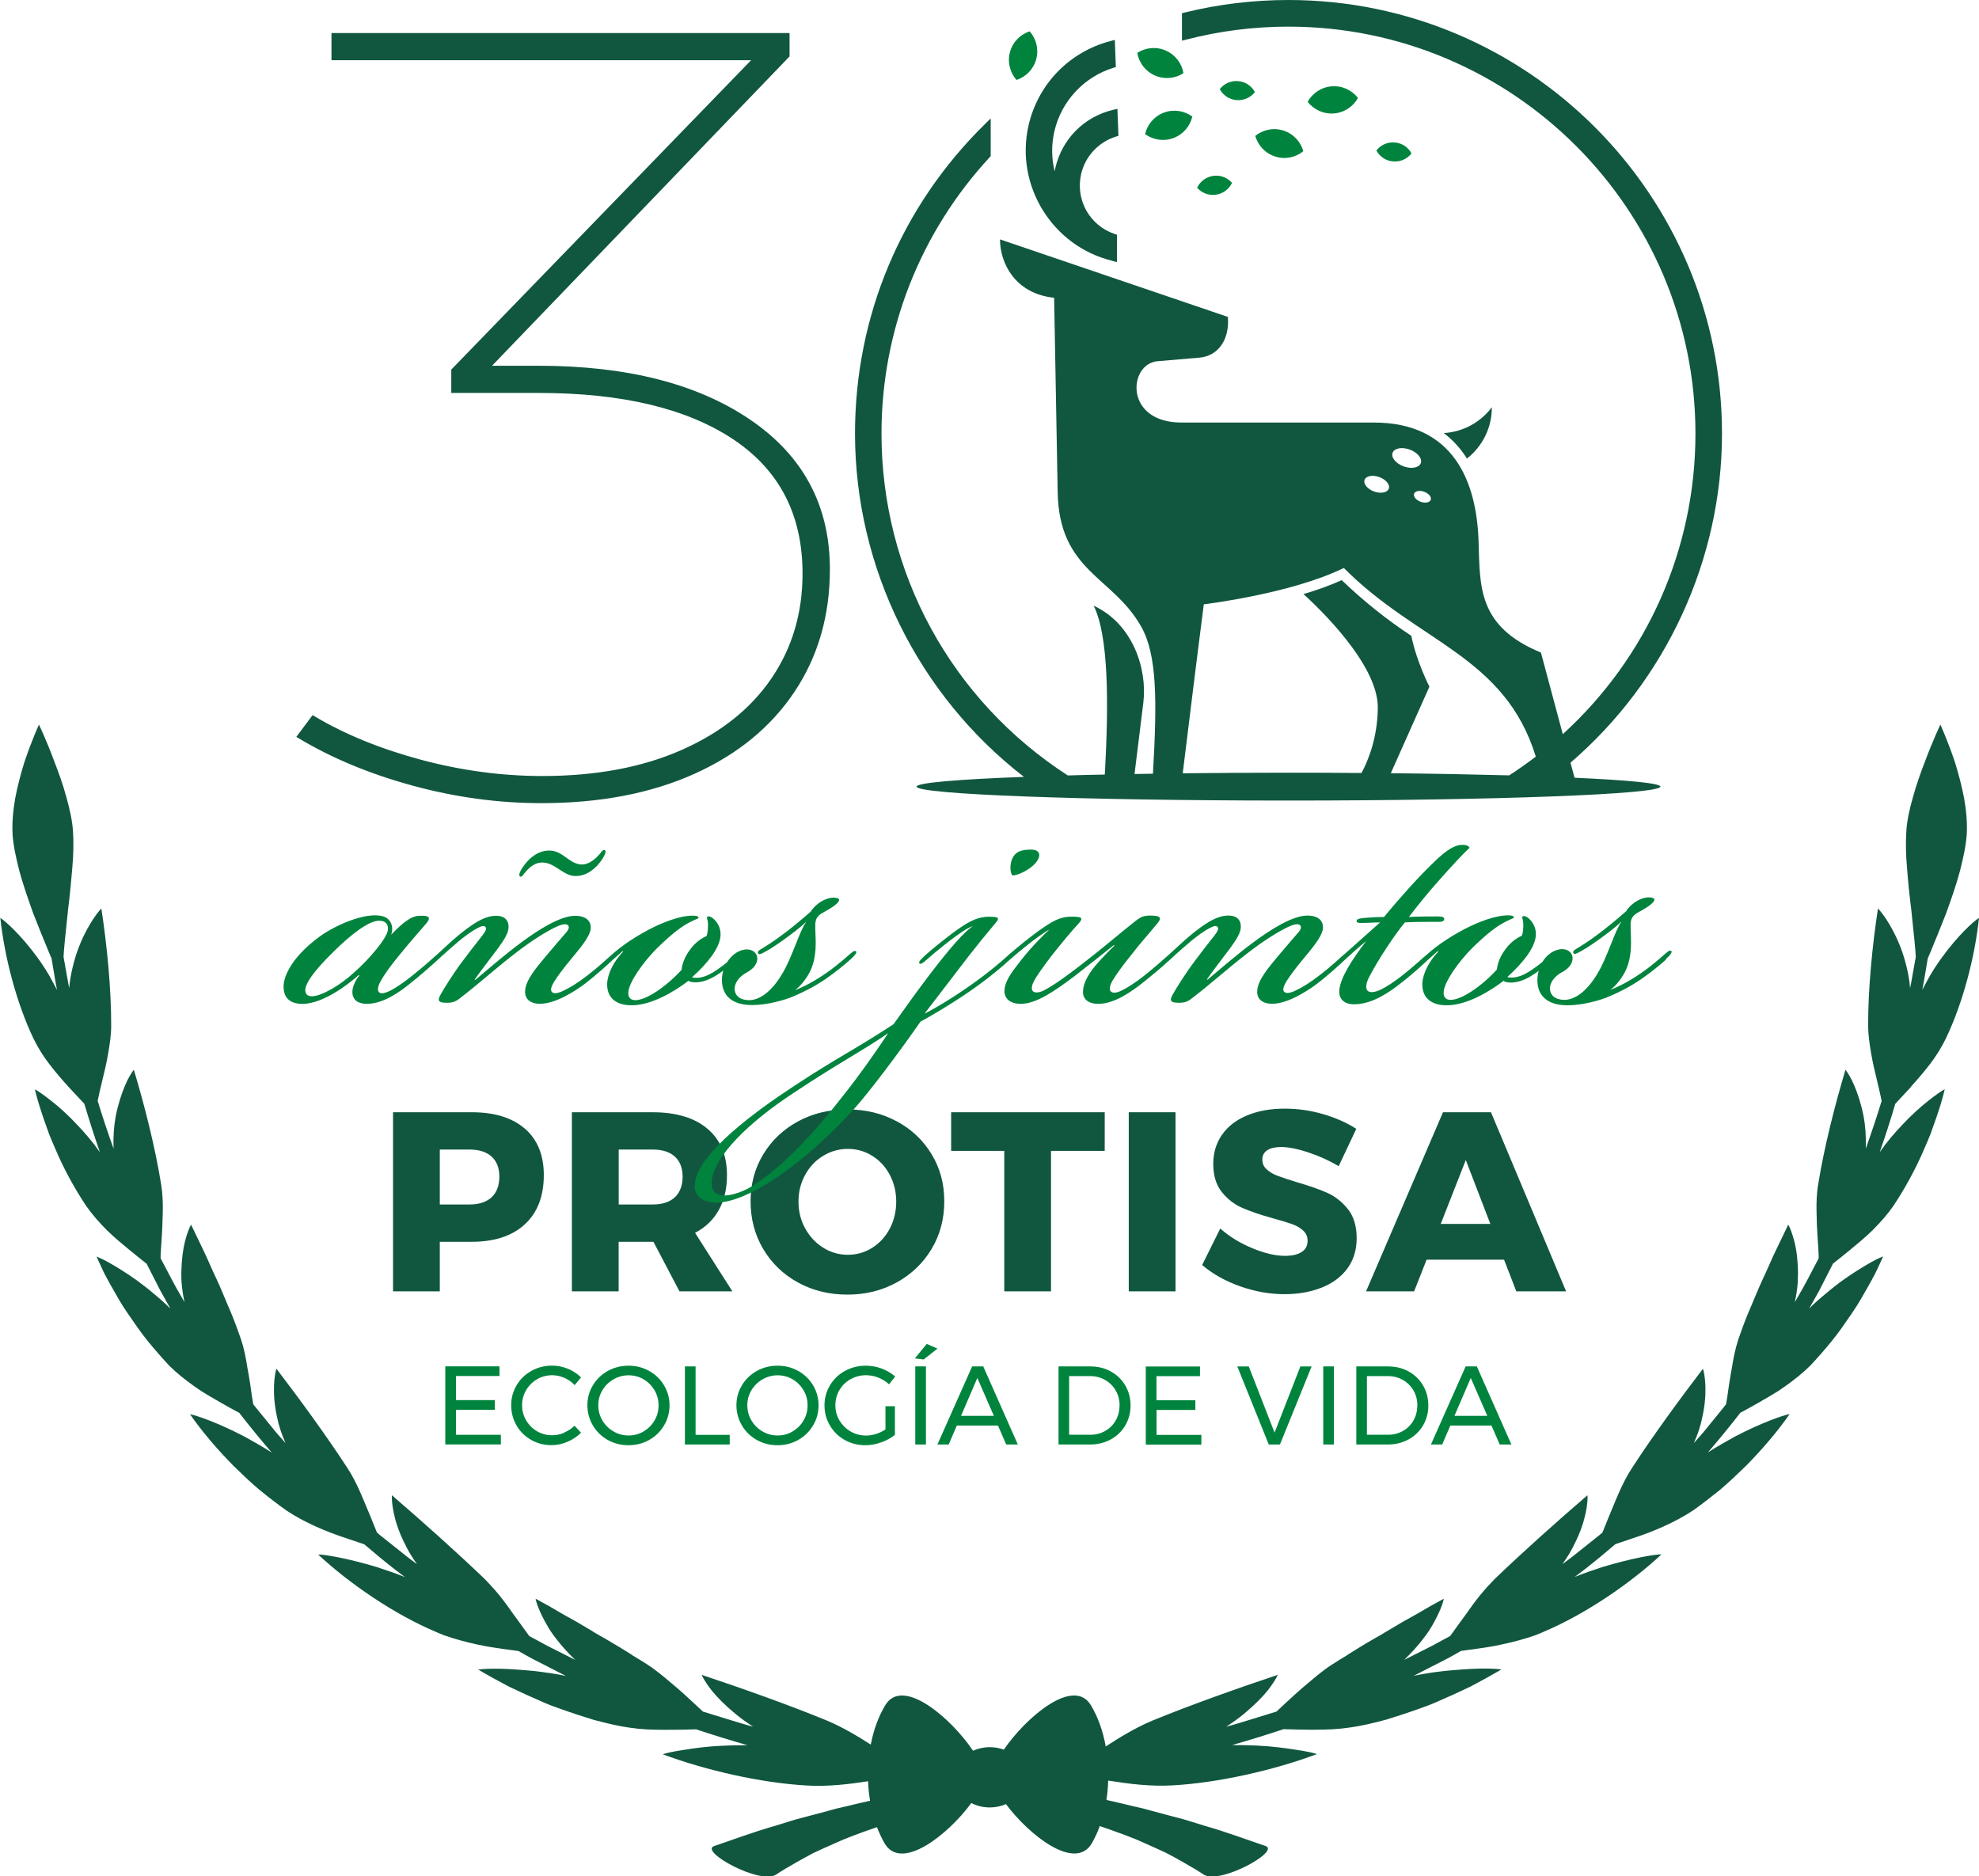
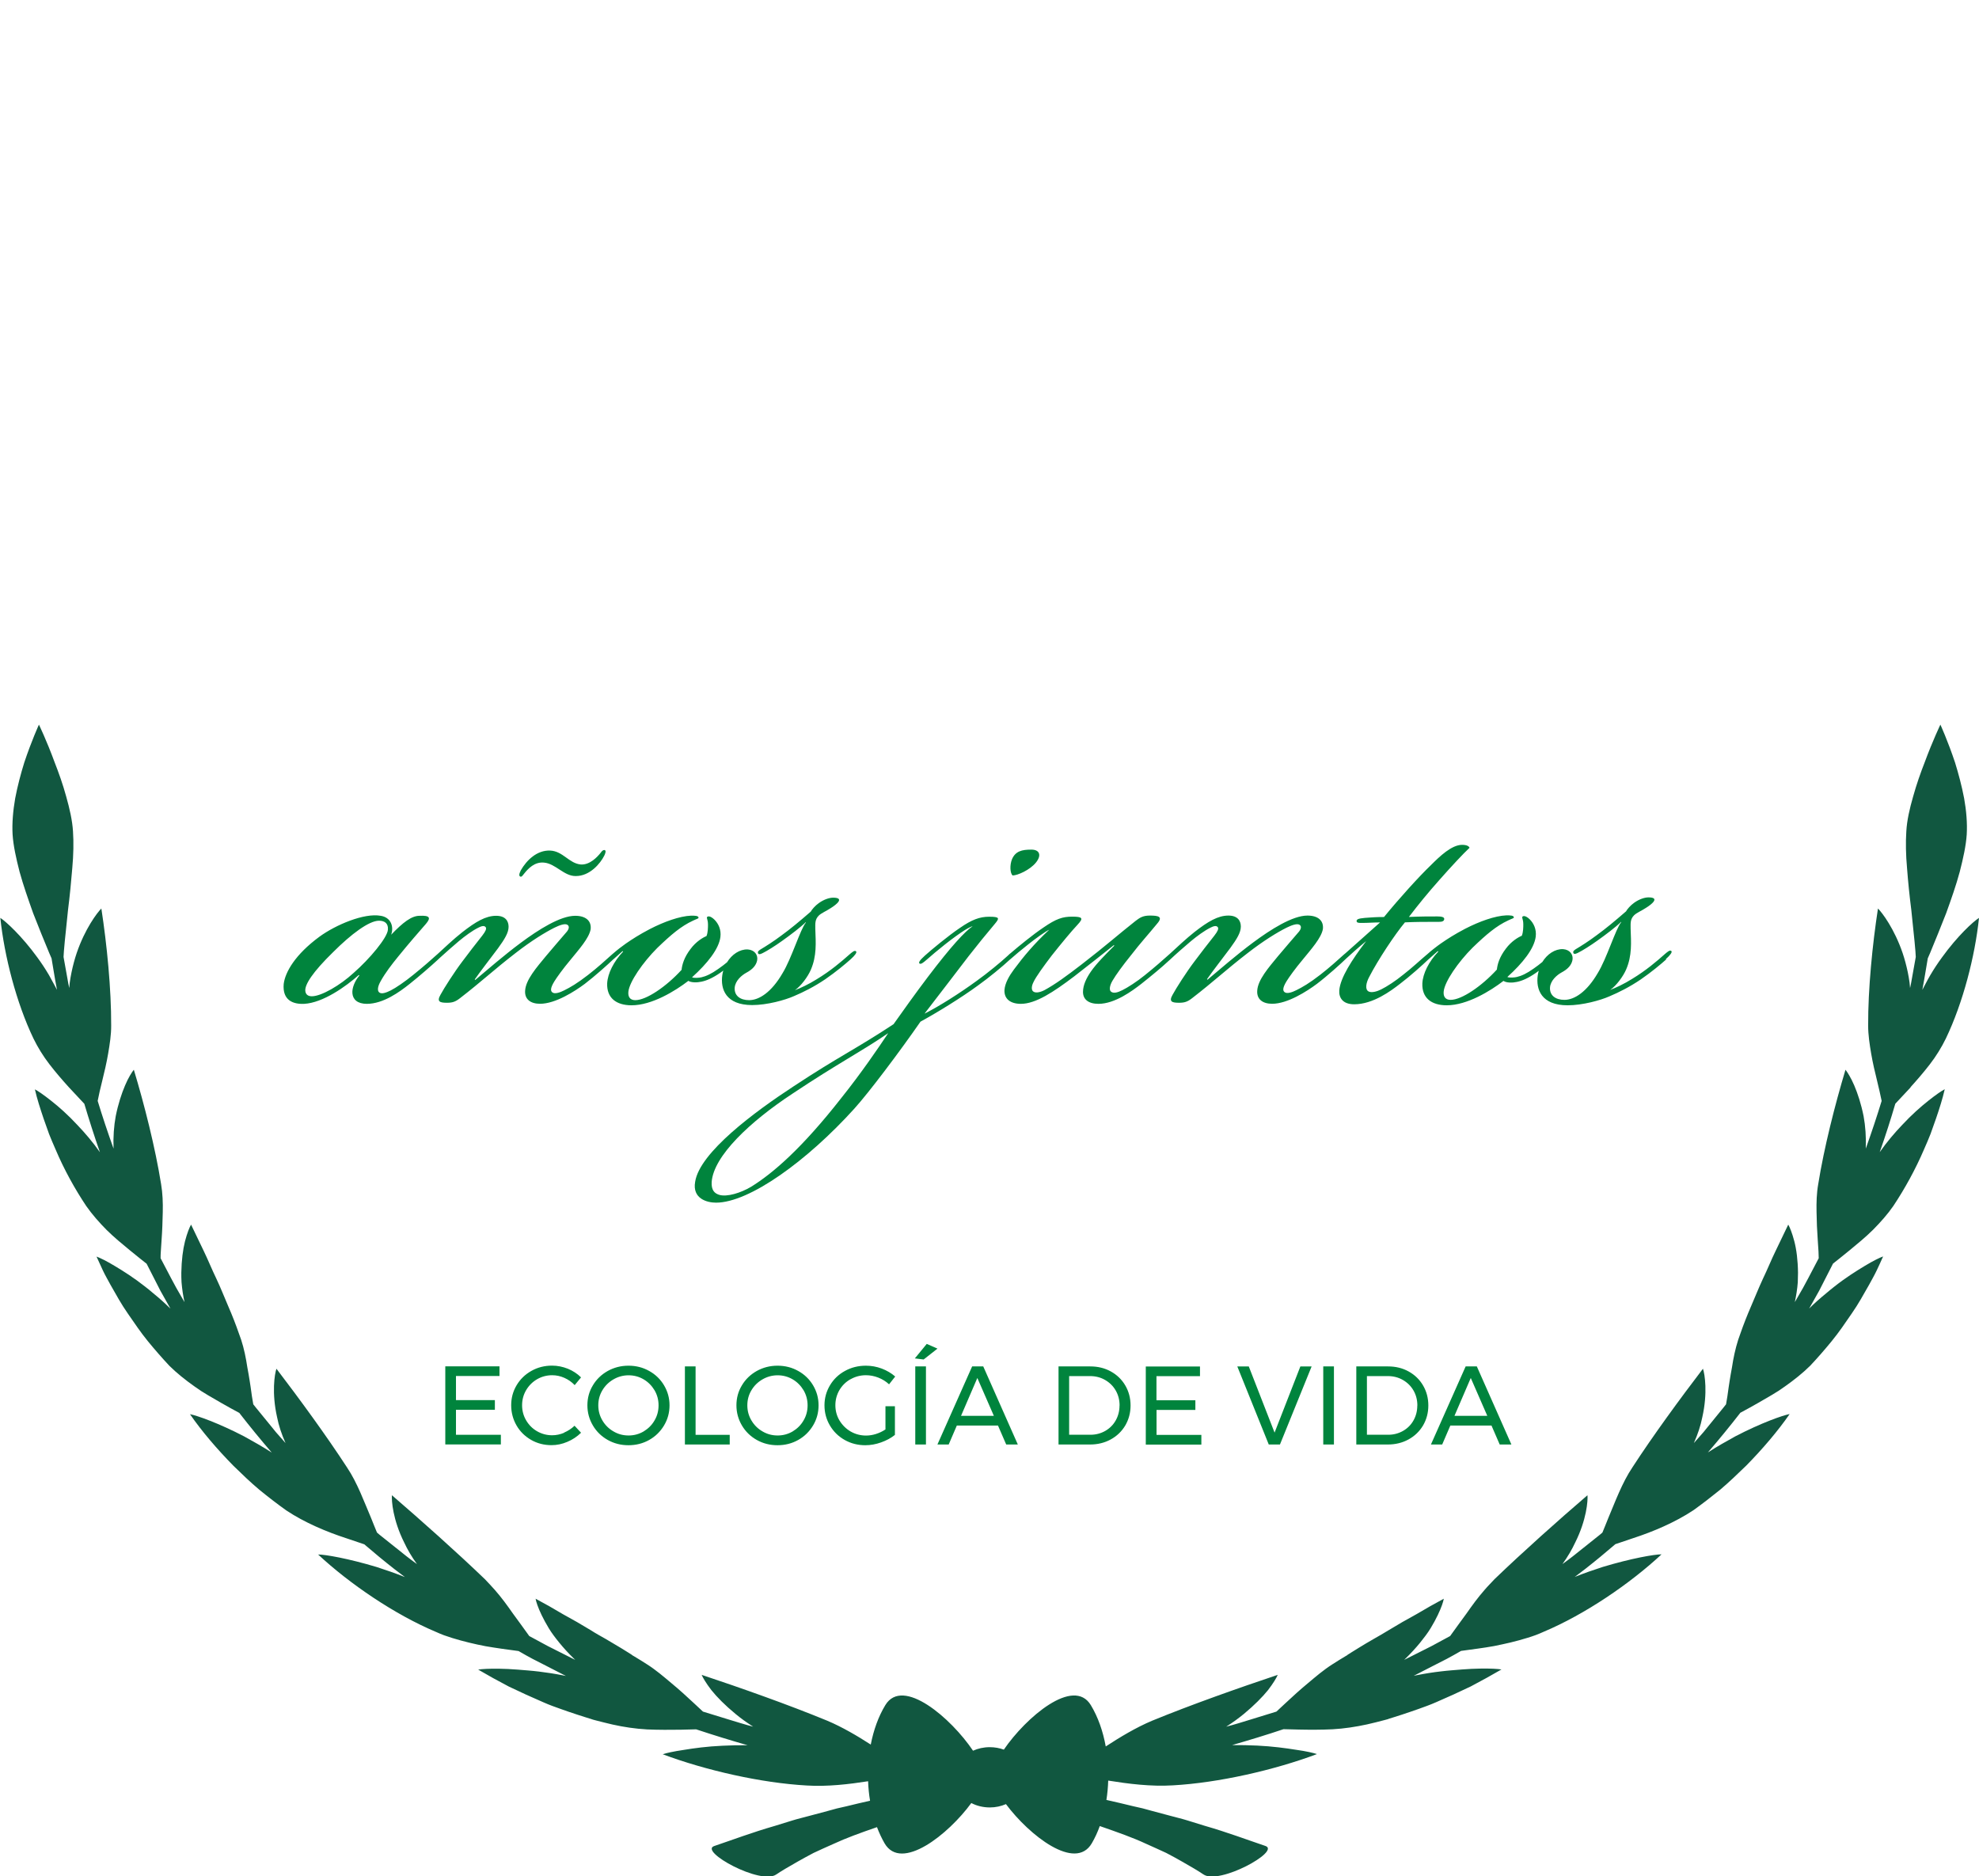
<svg xmlns="http://www.w3.org/2000/svg" id="Capa_2" viewBox="0 0 274.21 260">
  <defs>
    <style> .cls-1, .cls-2 { fill: #00843d; } .cls-3, .cls-4, .cls-5 { fill: #115740; } .cls-4, .cls-2 { fill-rule: evenodd; } .cls-5 { stroke: #115740; stroke-miterlimit: 10; stroke-width: .74px; } </style>
  </defs>
  <g id="Capa_1-2" data-name="Capa_1">
-     <path class="cls-3" d="M72.73,156.4c-1.75-1.52-4.2-2.28-7.36-2.28h-10.91v24.82h6.48v-6.87h4.43c3.16,0,5.62-.81,7.36-2.43,1.75-1.62,2.62-3.89,2.62-6.82,0-2.76-.87-4.9-2.62-6.43ZM68.11,165.91c-.72.66-1.74.99-3.06.99h-4.11v-7.61h4.11c1.32,0,2.34.32,3.06.97.72.65,1.08,1.58,1.08,2.78s-.36,2.21-1.08,2.87ZM99.6,167.66c.76-1.36,1.13-2.97,1.13-4.83,0-2.76-.9-4.9-2.71-6.43s-4.35-2.28-7.63-2.28h-11.15v24.82h6.48v-6.87h4.82l3.61,6.87h7.33l-5.17-8.11c1.44-.76,2.54-1.81,3.29-3.17ZM93.5,165.91c-.72.66-1.74.99-3.06.99h-4.71v-7.61h4.71c1.32,0,2.34.32,3.06.97.72.65,1.08,1.58,1.08,2.78s-.36,2.21-1.08,2.87ZM124.27,155.39c-2.04-1.11-4.33-1.66-6.85-1.66s-4.81.55-6.85,1.66c-2.04,1.11-3.65,2.63-4.82,4.57-1.17,1.94-1.75,4.11-1.75,6.51s.58,4.63,1.75,6.6c1.17,1.97,2.77,3.52,4.82,4.64,2.04,1.12,4.32,1.68,6.85,1.68s4.81-.57,6.85-1.7c2.04-1.13,3.65-2.68,4.82-4.64,1.17-1.96,1.75-4.15,1.75-6.59s-.58-4.58-1.75-6.51c-1.17-1.94-2.77-3.46-4.82-4.57ZM123.29,170.24c-.59,1.12-1.4,2.01-2.43,2.66-1.03.65-2.15.97-3.38.97s-2.36-.32-3.4-.97c-1.04-.65-1.87-1.53-2.5-2.66-.63-1.12-.94-2.37-.94-3.74s.31-2.58.92-3.7c.61-1.12,1.45-2,2.5-2.64,1.05-.64,2.19-.96,3.42-.96s2.35.32,3.38.96,1.84,1.52,2.43,2.64c.59,1.12.89,2.35.89,3.7s-.3,2.61-.89,3.74ZM131.79,154.12h21.28v5.35h-7.44v19.47h-6.48v-19.47h-7.36v-5.35ZM156.4,154.12h6.48v24.82h-6.48v-24.82ZM186.78,167.55c.8,1.03,1.2,2.37,1.2,4.02s-.44,3.06-1.31,4.23c-.87,1.17-2.07,2.05-3.59,2.64-1.52.59-3.22.89-5.08.89-2.05,0-4.1-.36-6.14-1.08-2.04-.72-3.81-1.7-5.29-2.96l2.51-5.06c1.25,1.11,2.73,2.02,4.44,2.73,1.71.71,3.23,1.06,4.55,1.06.97,0,1.73-.18,2.28-.53.55-.35.83-.87.83-1.56,0-.57-.21-1.04-.62-1.42-.41-.38-.93-.68-1.56-.9-.63-.22-1.5-.49-2.64-.8-1.7-.47-3.1-.95-4.21-1.43-1.11-.48-2.06-1.22-2.85-2.2-.79-.98-1.19-2.28-1.19-3.91,0-1.53.41-2.88,1.22-4.04.81-1.16,1.97-2.05,3.47-2.67,1.5-.63,3.24-.94,5.22-.94,1.79,0,3.56.25,5.31.76,1.75.51,3.28,1.19,4.6,2.04l-2.44,5.17c-1.32-.78-2.73-1.42-4.23-1.91-1.5-.5-2.76-.74-3.77-.74-.8,0-1.43.15-1.89.44-.46.3-.69.73-.69,1.29s.2,1,.6,1.36c.4.37.9.66,1.49.89.59.22,1.46.51,2.62.87,1.72.5,3.15.99,4.27,1.49,1.12.5,2.08,1.26,2.89,2.28ZM206.6,154.12h-6.66l-10.66,24.82h6.66l1.73-4.39h10.73l1.7,4.39h6.9l-10.41-24.82ZM199.63,169.59l3.47-8.85,3.4,8.85h-6.87Z" />
    <path class="cls-1" d="M63.19,198.81h6.21v1.34h-7.7v-10.82h7.51v1.34h-6.03v3.34h5.39v1.34h-5.39v3.45ZM78.18,198.53c-.55.23-1.1.35-1.67.35-.76,0-1.46-.19-2.1-.56-.64-.37-1.14-.88-1.51-1.51s-.56-1.33-.56-2.09.19-1.46.56-2.09c.37-.63.88-1.14,1.51-1.51.64-.37,1.34-.56,2.1-.56.58,0,1.14.12,1.68.36.55.24,1.03.58,1.44,1.01l.88-1.07c-.52-.52-1.13-.91-1.83-1.2-.71-.28-1.43-.43-2.19-.43-1.04,0-1.99.24-2.86.73s-1.55,1.15-2.05,1.99c-.5.84-.75,1.76-.75,2.77s.25,1.95.74,2.8,1.17,1.51,2.02,2,1.8.73,2.83.73c.74,0,1.47-.15,2.19-.46.72-.3,1.35-.72,1.9-1.26l-.9-.97c-.42.4-.91.72-1.45.95ZM92.01,191.96c.5.84.76,1.76.76,2.77s-.25,1.94-.76,2.79-1.19,1.52-2.06,2.01c-.87.49-1.83.73-2.87.73s-2-.24-2.87-.73-1.56-1.16-2.06-2.01-.76-1.78-.76-2.79.25-1.93.76-2.77c.5-.84,1.19-1.5,2.06-1.99.87-.48,1.82-.73,2.87-.73s2,.24,2.87.73c.87.48,1.56,1.15,2.06,1.99ZM91.25,194.73c0-.76-.19-1.46-.56-2.09-.38-.63-.88-1.14-1.51-1.51-.63-.37-1.33-.56-2.08-.56s-1.45.19-2.09.56c-.64.37-1.16.87-1.54,1.51-.38.63-.57,1.33-.57,2.09s.19,1.46.57,2.1c.38.64.89,1.15,1.54,1.52.64.38,1.34.56,2.09.56s1.45-.19,2.08-.56c.63-.38,1.14-.88,1.51-1.52.38-.64.56-1.34.56-2.1ZM96.38,189.34h-1.48v10.82h6.21v-1.34h-4.73v-9.47ZM112.66,191.96c.5.84.76,1.76.76,2.77s-.25,1.94-.76,2.79-1.19,1.52-2.06,2.01c-.87.49-1.83.73-2.87.73s-2-.24-2.87-.73-1.56-1.16-2.06-2.01-.76-1.78-.76-2.79.25-1.93.76-2.77c.5-.84,1.19-1.5,2.06-1.99.87-.48,1.82-.73,2.87-.73s2,.24,2.87.73c.87.48,1.56,1.15,2.06,1.99ZM111.9,194.73c0-.76-.19-1.46-.56-2.09-.38-.63-.88-1.14-1.51-1.51-.63-.37-1.33-.56-2.08-.56s-1.45.19-2.09.56c-.64.37-1.16.87-1.54,1.51-.38.63-.57,1.33-.57,2.09s.19,1.46.57,2.1c.38.64.89,1.15,1.54,1.52.64.38,1.34.56,2.09.56s1.45-.19,2.08-.56c.63-.38,1.14-.88,1.51-1.52.38-.64.56-1.34.56-2.1ZM117.85,191.12c.65-.37,1.36-.56,2.13-.56.59,0,1.16.11,1.72.33.56.22,1.06.53,1.49.93l.85-1.08c-.53-.46-1.15-.83-1.86-1.1-.72-.27-1.45-.4-2.2-.4-1.06,0-2.03.24-2.91.73-.88.48-1.57,1.15-2.07,1.99-.5.84-.76,1.76-.76,2.77s.25,1.94.75,2.79c.5.85,1.18,1.52,2.05,2.01s1.82.73,2.86.73c.72,0,1.45-.13,2.18-.39.73-.26,1.37-.6,1.92-1.04v-3.97h-1.31v3.21c-.4.27-.84.48-1.31.63-.47.15-.93.22-1.38.22-.77,0-1.48-.19-2.13-.56-.65-.38-1.16-.89-1.55-1.53-.38-.64-.57-1.35-.57-2.11s.19-1.46.56-2.1c.38-.64.89-1.14,1.54-1.51ZM126.82,200.16h1.48v-10.82h-1.48v10.82ZM129.89,186.87l-1.48-.65-1.65,2.01,1.22.15,1.92-1.51ZM136.24,189.34l4.79,10.82h-1.61l-1.14-2.63h-5.7l-1.13,2.63h-1.56l4.81-10.82h1.55ZM137.71,196.19l-2.29-5.25-2.26,5.25h4.54ZM155.92,191.98c.48.82.73,1.75.73,2.77s-.25,1.94-.73,2.77c-.49.82-1.16,1.47-2.02,1.94-.86.47-1.81.7-2.87.7h-4.36v-10.82h4.4c1.05,0,2,.23,2.85.7s1.52,1.12,2,1.94ZM155.13,194.76c0-.77-.18-1.47-.54-2.09-.36-.62-.85-1.1-1.48-1.46s-1.32-.53-2.08-.53h-2.89v8.13h2.95c.75,0,1.43-.18,2.05-.53.61-.35,1.1-.83,1.45-1.45s.53-1.31.53-2.07ZM160.24,195.37h5.39v-1.34h-5.39v-3.34h6.03v-1.34h-7.51v10.82h7.7v-1.34h-6.21v-3.45ZM176.6,198.5l-3.57-9.16h-1.59l4.36,10.82h1.55l4.39-10.82h-1.56l-3.57,9.16ZM183.35,200.16h1.48v-10.82h-1.48v10.82ZM197.18,191.98c.48.82.73,1.75.73,2.77s-.25,1.94-.73,2.77c-.49.82-1.16,1.47-2.02,1.94-.86.47-1.81.7-2.87.7h-4.36v-10.82h4.4c1.05,0,2,.23,2.85.7s1.52,1.12,2,1.94ZM196.39,194.76c0-.77-.18-1.47-.54-2.09-.36-.62-.85-1.1-1.48-1.46s-1.32-.53-2.08-.53h-2.89v8.13h2.95c.75,0,1.43-.18,2.05-.53.61-.35,1.1-.83,1.45-1.45s.53-1.31.53-2.07ZM209.41,200.16h-1.61l-1.14-2.63h-5.7l-1.13,2.63h-1.56l4.81-10.82h1.55l4.79,10.82ZM206.08,196.19l-2.29-5.25-2.26,5.25h4.54Z" />
    <path class="cls-1" d="M72.15,120.62c.83-1.45,2.27-2.83,4.07-2.76,1.79.07,2.62,1.79,4.27,1.93,1.24.07,2.27-1.03,2.76-1.65.14-.21.34-.41.55-.34.21.07.07.48-.07.76-.55,1.1-2,2.83-3.93,2.83h-.07c-1.59,0-2.76-1.72-4.34-1.86-1.31-.14-2.21.83-2.76,1.52-.28.34-.34.48-.55.41-.14-.07-.21-.28.07-.83ZM95.37,135.92c-1.79,1.38-5.03,3.38-7.86,3.38-2.14,0-3.45-1.03-3.38-3.03.07-1.38.9-3.03,2.21-4.41l-.07-.07c-.48.41-.76.69-1.24,1.1,0,0-.01,0-.02.01-.76.73-2.64,2.41-3.98,3.43-1.38,1.03-4.07,2.76-6.2,2.76-1.31,0-2.14-.62-2.07-1.79.07-1.52,1.59-3.24,2.89-4.82,1.03-1.24,2.07-2.41,2.89-3.38.28-.34.41-.76.07-.96-.34-.21-1.1.07-1.79.41-1.24.62-3.17,1.79-5.38,3.51-3.03,2.34-4.69,3.93-7.72,6.27-.62.48-1.03.62-1.79.62-.96,0-1.45-.14-.9-1.1.48-.9,1.93-3.17,3.03-4.62.76-1.03,2-2.62,2.76-3.58.48-.62.62-.96.48-1.17-.21-.28-.62-.14-1.03.07-.83.41-1.86,1.17-2.69,1.86-.79.67-1.75,1.51-2.63,2.31-.1.1-.21.2-.33.31-.9.83-2.55,2.27-3.86,3.31-1.38,1.1-3.65,2.76-5.93,2.76-1.31,0-1.93-.62-2-1.45-.07-.76.34-1.72.96-2.48l-.07-.07c-1.79,1.59-4.96,3.86-7.58,4-1.52.07-3.03-.48-2.83-2.76.21-1.65,1.59-4.07,4.96-6.55,2.27-1.65,6.2-3.31,8.48-2.89,1.38.21,1.86,1.45,1.45,2.62,1.65-1.72,2.83-2.62,3.93-2.62,1.45-.07,1.59.28.9,1.1-.9,1.03-2.41,2.76-3.86,4.55-.9,1.1-1.79,2.27-2.41,3.38-.48.83-.48,1.38-.21,1.59.34.28,1.03,0,1.59-.28.69-.34,2-1.24,3.1-2.14,1.45-1.17,2.55-2.14,3.31-2.83.02-.02.04-.03.06-.05.85-.78,2.27-2.13,3.45-3.05,1.86-1.45,3.24-2.27,4.69-2.27,1.31,0,1.72.76,1.72,1.52,0,.83-.55,1.72-1.45,2.96-1.03,1.38-2.48,3.24-3.24,4.34l.07.07c1.65-1.38,3.93-3.38,6.34-5.17,2.41-1.79,5.44-3.72,7.51-3.72,1.45,0,2.27.69,2.14,1.86-.21,1.24-1.65,2.83-2.76,4.2-1.1,1.31-1.93,2.48-2.27,3.03-.55.9-.55,1.31-.28,1.52.34.28,1.1,0,1.65-.28.83-.41,1.79-.96,3.31-2.14,1.17-.9,2.55-2.14,3.31-2.83.07-.06.14-.12.2-.17.51-.45,1.2-.98,1.73-1.35.9-.62,1.86-1.24,3.31-2,2-1.03,4.13-1.79,5.72-1.86.48,0,1.03,0,1.03.28,0,.14-.21.14-.76.41-1.65.76-3.03,1.93-4.96,3.79-2,2-3.86,4.69-4,6.06-.07.69.21,1.17.96,1.17,1.52,0,4.27-1.86,6.41-4.2.07-.69.34-1.72,1.24-2.89.76-1.03,1.72-1.59,2.21-1.79.21-.48.21-1.24.21-1.59,0-.76-.28-.96-.07-1.1.28-.14.69.14.96.41.55.55.96,1.38.83,2.41-.21,1.65-1.79,3.65-3.93,5.58.28.14,1.03.07,1.31,0,.62-.14,1.38-.48,2.34-1.17.47-.33.84-.61,1.2-.91.67-1.09,1.75-1.82,2.86-1.78.96.07,1.45.76,1.31,1.52-.14.69-.62,1.24-1.52,1.72-.62.34-1.52,1.1-1.59,2.07-.07,1.1.76,1.72,2,1.72,1.38,0,3.1-1.1,4.62-3.72,1.24-2,2.48-6.13,3.24-7.03v-.07c-.69.69-2.14,1.79-3.31,2.62-.96.69-2.07,1.38-2.62,1.65-.28.14-.55.28-.69.07-.07-.21,0-.34.34-.55.69-.41,1.79-1.1,2.89-1.93,1.24-.9,2.48-1.93,4.07-3.31.14-.28.62-.83,1.1-1.17.76-.55,1.52-.76,2-.76,1.59,0,.55.9-.34,1.45-.62.41-1.31.69-1.65,1.03-.55.55-.48,1.1-.48,1.86.07,1.93.21,3.72-.62,5.65-.41.96-1.38,2.27-2.21,2.83.76-.28,1.93-.83,3.03-1.52,1.93-1.17,3.38-2.41,4.55-3.45.34-.28.69-.62.9-.41.14.14-.14.55-.76,1.1-.69.62-2,1.72-3.51,2.76-1.52,1.03-3.03,1.79-4.34,2.34-1.24.55-3.72,1.24-5.79,1.24-3.65,0-4.41-2.21-4.14-4.14.03-.22.08-.43.14-.64-.13.1-.27.2-.41.3-1.1.76-1.93,1.1-2.62,1.24-.62.14-1.45.14-1.86-.14ZM53.75,128.82c.07-.9-.48-1.24-1.24-1.24-1.38,0-3.86,1.86-6.34,4.34-2.83,2.76-4,4.55-3.86,5.44.07.48.41.69.9.69,1.31,0,3.93-1.52,5.79-3.24,2.21-1.93,4.69-4.89,4.75-6ZM143.54,119.52c.83-1.03.48-1.79-.62-1.79h-.07c-1.24,0-2.14.21-2.62,1.31-.34.83-.28,1.93.07,2.27.69,0,2.41-.76,3.24-1.79ZM230.85,132.96c-.69.62-2,1.72-3.51,2.76-1.52,1.03-3.03,1.79-4.34,2.34-1.24.55-3.72,1.24-5.79,1.24-3.65,0-4.41-2.21-4.14-4.14.03-.22.08-.43.14-.64-.13.1-.27.2-.41.3-1.1.76-1.93,1.1-2.62,1.24-.62.14-1.45.14-1.86-.14-1.79,1.38-5.03,3.38-7.86,3.38-2.14,0-3.45-1.03-3.38-3.03.07-1.38.9-3.03,2.21-4.41l-.07-.07c-.48.41-.76.69-1.24,1.1-.01,0-.02.02-.03.02-.88.85-2.65,2.42-3.97,3.42-1.24.96-3.72,2.83-6.34,2.83-1.59,0-2.14-.9-2.07-1.93.14-1.72,1.72-4.2,3.72-6.82-1.1.9-1.93,1.65-2.76,2.41,0,0,0,0,0,0-.69.68-2.66,2.45-4.06,3.51-1.38,1.03-4.07,2.76-6.2,2.76-1.31,0-2.14-.62-2.07-1.79.07-1.52,1.59-3.24,2.89-4.82,1.03-1.24,2.07-2.41,2.89-3.38.28-.34.41-.76.07-.96-.34-.21-1.1.07-1.79.41-1.24.62-3.17,1.79-5.38,3.51-3.03,2.34-4.69,3.93-7.72,6.27-.62.48-1.03.62-1.79.62-.96,0-1.45-.14-.9-1.1.48-.9,1.93-3.17,3.03-4.62.76-1.03,2-2.62,2.76-3.58.48-.62.62-.96.48-1.17-.21-.28-.62-.14-1.03.07-.83.41-1.86,1.17-2.69,1.86-.9.76-2,1.72-2.96,2.62-.06.05-.11.1-.17.15-.91.85-2.36,2.05-3.76,3.16-1.24.96-3.65,2.76-5.93,2.76-1.38,0-2.14-.62-2.14-1.65,0-.96.48-1.93,1.1-2.83.76-1.1,2.07-2.41,3.24-3.58l-.07-.07c-1.38,1.1-3.72,2.96-5.51,4.34-2.83,2.14-5.31,3.79-7.37,3.79-1.45,0-2.34-.69-2.27-1.93.07-.96.69-2,1.31-2.83,1.38-1.86,2.76-3.51,4.89-5.51-.48.21-1.93,1.24-2.96,2.07-1.02.81-1.76,1.43-2.44,2.03-.01.01-.02.02-.04.03-1.03.96-2.96,2.55-4.41,3.58-2.34,1.72-5.72,3.79-7.99,5.03-2.96,4.27-7.17,9.85-9.17,12.06-6.55,7.24-14.54,13.02-19.16,13.02-1.24,0-3.31-.55-2.89-2.89.62-4.07,8.27-9.72,13.64-13.23,6.27-4.14,8.41-5.03,13.85-8.61,1.17-1.65,3.03-4.27,4.76-6.55,3.24-4.27,5.1-6.27,6.2-7.03-.07,0-.55.21-1.1.55-.55.34-1.72,1.17-2.76,2-1.03.83-1.79,1.45-2.48,2.07-.55.48-.83.69-1.03.55-.14-.14,0-.41.76-1.1.76-.69,3.24-2.76,4.89-3.86,1.59-1.1,2.69-1.52,4-1.52,1.52,0,1.45.21.76,1.03-1.17,1.38-2.34,2.83-3.58,4.41-1.59,2.07-4,5.24-6.13,7.99,1.93-.96,4.89-2.83,7.24-4.55,1.43-1.02,3.34-2.59,4.31-3.49.01,0,.02-.02.03-.03,0,0,0,0,0,0,.11-.11.25-.24.4-.35,1.02-.88,3.06-2.55,4.48-3.5,1.79-1.24,2.69-1.52,4-1.52,1.45,0,1.59.21.76,1.1-.9.96-2.21,2.55-3.58,4.27-1.1,1.45-2.21,2.96-2.55,3.72-.28.55-.28,1.03-.07,1.24.28.28.9.21,1.59-.14,1.52-.83,3.03-1.93,5.17-3.58,3.31-2.55,5.24-4.27,7.44-6,.55-.41.96-.76,2-.76,1.17,0,1.86.14,1.03,1.1-1.24,1.52-2.27,2.62-3.65,4.41-1.17,1.45-2.07,2.69-2.55,3.51-.41.69-.48,1.31-.21,1.52.34.28.9.14,1.59-.21.69-.34,2-1.17,3.1-2.07,1.35-1.08,2.5-2.1,3.26-2.78.02-.01.03-.03.04-.04,0,0,.02-.02.03-.02.07-.07.14-.13.21-.19.86-.79,2.22-2.07,3.35-2.96,1.86-1.45,3.24-2.27,4.69-2.27,1.31,0,1.72.76,1.72,1.52,0,.83-.55,1.72-1.45,2.96-1.03,1.38-2.48,3.24-3.24,4.34l.07.07c1.65-1.38,3.93-3.38,6.34-5.17,2.41-1.79,5.44-3.72,7.51-3.72,1.45,0,2.27.69,2.14,1.86-.21,1.24-1.65,2.83-2.76,4.2-1.1,1.31-1.93,2.48-2.27,3.03-.55.9-.55,1.31-.28,1.52.34.28,1.1,0,1.65-.28.83-.41,1.79-.96,3.31-2.14,1.17-.9,2.55-2.14,3.31-2.83.06-.05.11-.09.16-.13,1.78-1.59,3.55-3.15,4.8-4.28-.9,0-1.65.07-2.48.07-.48,0-.83,0-.76-.34.07-.28.76-.34,1.86-.41.9-.07,1.65-.07,1.93-.07,2.14-2.62,4.89-5.65,6.48-7.17,1.24-1.24,2.89-2.83,4.34-2.83.69,0,.96.21,1.03.41-.83.76-2.62,2.69-4.2,4.48-1.59,1.79-2.83,3.31-4.2,5.1,1.59-.07,2.83-.07,3.93-.07.55,0,1.03.07.96.41-.07.41-.69.34-1.24.34-1.52,0-2.62,0-4.2.07-1.38,1.65-3.72,5.17-4.96,7.58-.41.76-.62,1.72-.07,2,.41.21,1.17,0,1.72-.28.83-.41,2-1.17,3.1-2.07,1.24-.96,2.41-2.07,3.24-2.76.01-.01.03-.02.04-.03.52-.48,1.34-1.12,1.96-1.55.9-.62,1.86-1.24,3.31-2,2-1.03,4.13-1.79,5.72-1.86.48,0,1.03,0,1.03.28,0,.14-.21.14-.76.41-1.65.76-3.03,1.93-4.96,3.79-2,2-3.86,4.69-4,6.06-.07.69.21,1.17.96,1.17,1.52,0,4.27-1.86,6.41-4.2.07-.69.34-1.72,1.24-2.89.76-1.03,1.72-1.59,2.21-1.79.21-.48.21-1.24.21-1.59,0-.76-.28-.96-.07-1.1.28-.14.69.14.96.41.55.55.96,1.38.83,2.41-.21,1.65-1.79,3.65-3.93,5.58.28.14,1.03.07,1.31,0,.62-.14,1.38-.48,2.34-1.17.47-.33.84-.61,1.2-.91.67-1.09,1.75-1.82,2.86-1.78.96.07,1.45.76,1.31,1.52-.14.69-.62,1.24-1.52,1.72-.62.34-1.52,1.1-1.59,2.07-.07,1.1.76,1.72,2,1.72,1.38,0,3.1-1.1,4.62-3.72,1.24-2,2.48-6.13,3.24-7.03v-.07c-.69.69-2.14,1.79-3.31,2.62-.96.69-2.07,1.38-2.62,1.65-.28.14-.55.28-.69.07-.07-.21,0-.34.34-.55.69-.41,1.79-1.1,2.89-1.93,1.24-.9,2.48-1.93,4.07-3.31.14-.28.62-.83,1.1-1.17.76-.55,1.52-.76,2-.76,1.59,0,.55.9-.34,1.45-.62.41-1.31.69-1.65,1.03-.55.55-.48,1.1-.48,1.86.07,1.93.21,3.72-.62,5.65-.41.96-1.38,2.27-2.21,2.83.76-.28,1.93-.83,3.03-1.52,1.93-1.17,3.38-2.41,4.55-3.45.34-.28.69-.62.9-.41.14.14-.14.55-.76,1.1ZM123.07,143.16c-3.93,2.69-6.89,4.13-13.3,8.41-5.86,3.86-10.89,8.61-11.16,12.2-.07,1.17.41,1.59,1.03,1.79,1.1.34,3.03-.28,4.41-1.1,3.03-1.86,7.1-5.38,12.54-12.34,2.76-3.45,5.1-6.89,6.48-8.96Z" />
-     <path class="cls-4" d="M200.05,60.01c2.72-.16,5.12-1.53,6.66-3.58v.04c0,2.87-1.35,5.43-3.45,7.07-.86-1.37-1.93-2.56-3.21-3.53ZM154.06,36.14l.71.18v-3.79l-.32-.11c-3.46-1.16-5.46-4.72-4.65-8.29.56-2.46,2.41-4.45,4.82-5.2l.35-.11-.14-3.74-.56.13c-4.05.95-7.13,4.05-8.05,8.1-.03.14-.06.28-.09.42-.44-1.8-.46-3.67-.04-5.51.95-4.17,4.08-7.55,8.17-8.82l.35-.11-.14-3.76-.57.15c-5.72,1.48-10.08,5.97-11.39,11.72-1.89,8.3,3.3,16.7,11.56,18.73ZM230.06,109c0,1.06-23.07,1.93-51.53,1.93s-51.53-.86-51.53-1.93c0-.53,5.68-1.01,14.88-1.35-14.67-11.33-23.41-29.03-23.41-47.58,0-16.25,6.39-31.48,18-42.87l.8-.79v5.23l-.13.14c-9.67,10.45-15,24.05-15,38.29,0,19.23,9.65,36.93,25.81,47.38,1.64-.05,3.35-.09,5.13-.12.58-10.26.49-19.32-1.54-23.4,5.44,2.52,7.45,8.79,6.88,13.43l-1.22,9.89c.84-.01,1.69-.03,2.55-.04.59-10.16.57-16.46-1.61-20.35-3.93-7.02-11.39-7.63-11.59-18.67l-.49-26.93c-5.55-.58-7.51-4.98-7.5-8.09l31.57,10.74c.27,2.93-1.19,5.42-3.96,5.65l-5.77.49c-4.07.35-4.68,8.5,3.3,8.5h26.67c11.03,0,14.23,8.16,14.5,16.45.21,6.18-.2,11.78,8.64,15.42l3.03,11.31c11.64-10.6,18.38-25.59,18.38-41.65,0-31.09-25.3-56.39-56.39-56.39-4.8,0-9.56.6-14.17,1.8l-.59.15V1.83l.36-.09c4.7-1.16,9.54-1.74,14.4-1.74,33.12,0,60.07,26.95,60.07,60.07,0,17.5-7.78,34.26-20.99,45.61l.56,2.09c7.43.33,11.9.76,11.9,1.23ZM197.09,68.07c-.65-.15-1.18.08-1.18.5s.53.88,1.18,1.03c.65.15,1.18-.08,1.18-.5s-.53-.88-1.18-1.03ZM192.91,63.01c0,.71.9,1.49,2,1.74,1.11.25,2-.13,2-.84s-.9-1.49-2-1.74c-1.11-.25-2,.13-2,.84ZM189.04,66.72c0,.61.77,1.28,1.71,1.49.95.21,1.72-.11,1.72-.72s-.77-1.28-1.72-1.49c-.95-.21-1.71.11-1.71.72ZM178.53,107.07c3.46,0,6.85.01,10.12.04.98-1.82,2.2-4.9,2.26-8.98.1-6.13-8.53-14.21-10.3-15.81,1.79-.53,3.59-1.16,5.3-1.93,2.93,2.82,6.24,5.48,9.64,7.71.73,3.6,2.51,7.05,2.51,7.05l-5.35,11.99c5.98.06,11.52.17,16.4.3,1.27-.82,2.5-1.69,3.69-2.6-4.31-14-16.35-15.8-26.6-26.14-7.26,3.58-19.4,5.04-19.4,5.04-.78,6.01-2.34,18.67-2.92,23.41,4.64-.05,9.56-.08,14.65-.08Z" />
-     <path class="cls-2" d="M142.67,4.34c.9,1.02,1.29,2.45.91,3.86s-1.44,2.46-2.73,2.88c-.9-1.02-1.29-2.45-.91-3.86.38-1.41,1.44-2.46,2.73-2.88ZM171.56,11.24c-1.02-.09-1.96.36-2.55,1.11.45.84,1.3,1.44,2.32,1.52s1.96-.36,2.55-1.11c-.45-.84-1.3-1.44-2.32-1.52ZM193.26,19.74c-1.02-.09-1.96.36-2.55,1.11.45.84,1.3,1.44,2.32,1.52s1.96-.36,2.55-1.11c-.45-.84-1.3-1.44-2.32-1.52ZM168.11,24.37c-1.01.14-1.83.78-2.24,1.64.63.72,1.59,1.11,2.6.97s1.83-.78,2.24-1.64c-.63-.72-1.59-1.11-2.6-.97ZM161.28,15.6c-1.37.51-2.31,1.66-2.62,2.98,1.1.8,2.56,1.06,3.93.55s2.31-1.66,2.62-2.98c-1.1-.8-2.56-1.06-3.93-.55ZM184.53,11.96c-1.46.11-2.68.96-3.34,2.15.83,1.07,2.17,1.72,3.63,1.61s2.68-.96,3.34-2.15c-.83-1.07-2.17-1.72-3.63-1.61ZM177.83,18.09c-1.39-.44-2.84-.12-3.9.74.37,1.31,1.36,2.41,2.76,2.86s2.84.12,3.9-.74c-.37-1.31-1.36-2.41-2.76-2.86ZM161.54,7.01c-1.34-.59-2.82-.42-3.96.32.23,1.34,1.1,2.54,2.44,3.13s2.82.42,3.96-.32c-.23-1.34-1.1-2.54-2.44-3.13Z" />
-     <path class="cls-5" d="M103.74,58.46c7.26,4.94,10.88,11.74,10.88,20.41,0,6.35-1.61,11.94-4.84,16.78-3.23,4.84-7.81,8.59-13.76,11.26-5.95,2.67-12.95,4.01-21.01,4.01-5.95,0-11.87-.81-17.76-2.42-5.9-1.61-11.11-3.78-15.65-6.5l1.81-2.42c4.23,2.52,9.17,4.53,14.81,6.05,5.64,1.51,11.29,2.27,16.93,2.27,7.46,0,13.93-1.21,19.42-3.63,5.49-2.42,9.7-5.77,12.62-10.05,2.92-4.28,4.38-9.2,4.38-14.74,0-8.26-3.25-14.56-9.75-18.9-6.5-4.33-15.55-6.5-27.13-6.5h-11.79v-2.72L104.95,7.97h-58.65v-3.02h62.73v2.72l-41.72,43.38h7.26c12.19,0,21.92,2.47,29.17,7.41Z" />
    <path class="cls-3" d="M264.71,150.66c.87-.96,1.8-2.03,2.68-3.17.88-1.14,1.63-2.36,2.23-3.59,2.37-4.94,4.04-11.4,4.59-16.71-.79.5-2.98,2.49-5.14,5.49-.55.75-1.09,1.56-1.6,2.43-.26.44-.5.88-.74,1.35-.12.23-.25.46-.37.7.01-.06.02-.12.03-.17.32-1.68.51-3,.67-3.88.02-.11.04-.22.05-.31.11-.25.21-.5.33-.76.72-1.71,1.46-3.59,2.22-5.5.69-1.91,1.38-3.87,1.88-5.73.48-1.86.87-3.64.97-5.18.09-1.55-.05-3.29-.36-5.01-.33-1.73-.79-3.44-1.26-4.96-1.01-3.03-2.03-5.25-2.03-5.25,0,0-1.07,2.23-2.16,5.18-.58,1.48-1.16,3.13-1.62,4.79-.48,1.66-.86,3.32-.94,4.82-.1,1.5-.07,3.24.1,5.1.14,1.86.34,3.83.59,5.79.18,1.96.43,3.91.57,5.71.02.27.04.54.05.8-.14.8-.37,2.04-.66,3.68-.04.2-.09.42-.13.63-.02-.25-.04-.5-.07-.74-.07-.5-.15-.99-.25-1.46-.2-.95-.44-1.84-.72-2.67-1.13-3.31-2.81-5.56-3.41-6.15-.77,5.01-1.38,11.15-1.36,16.23,0,1.27.2,2.59.42,3.88.22,1.29.52,2.56.81,3.73.25,1.05.48,2.01.64,2.82-.64,2.09-1.37,4.3-2.2,6.61.06-1.62-.05-3.13-.3-4.49-.34-1.7-.82-3.15-1.29-4.25-.47-1.1-.96-1.86-1.22-2.19-1.46,4.86-2.98,10.85-3.78,15.86-.22,1.25-.26,2.56-.23,3.87.02,1.3.07,2.58.16,3.77.04.6.08,1.16.11,1.69.02.33.02.64.03.93-.24.45-.48.91-.72,1.37-.48.9-.94,1.82-1.45,2.73-.38.66-.76,1.32-1.14,1.98.1-.46.18-.91.25-1.36.07-.47.13-.94.16-1.39.02-.46.03-.9.03-1.33-.02-1.72-.21-3.2-.51-4.35-.3-1.15-.63-1.95-.84-2.31-.56,1.15-1.14,2.37-1.74,3.62-.61,1.24-1.13,2.56-1.75,3.84-.6,1.28-1.12,2.61-1.67,3.87-.55,1.27-1.04,2.52-1.46,3.73-.46,1.19-.78,2.47-1.02,3.76-.05.32-.11.65-.16.97-.06.32-.11.63-.17.94-.11.62-.2,1.23-.29,1.82-.11.85-.23,1.65-.36,2.35-.11.14-.22.29-.34.43-.74.9-1.48,1.81-2.22,2.73l-.56.69-.59.67c-.25.28-.5.57-.75.85.55-1.24.95-2.44,1.17-3.58.76-3.36.35-5.97.09-6.72-3.17,4.15-6.92,9.27-9.77,13.66-1.45,2.16-2.41,4.83-3.35,7.04-.29.71-.55,1.39-.81,2l-.35.3-.74.59c-.99.79-1.98,1.58-2.97,2.37-.48.38-.98.75-1.48,1.11.73-1.01,1.32-2.02,1.77-2.99,1.57-3.14,1.77-5.78,1.7-6.55-4.08,3.5-8.97,7.87-12.87,11.62-.24.24-.47.49-.7.74-.24.25-.47.5-.69.76-.45.52-.89,1.05-1.3,1.6-.41.55-.81,1.1-1.19,1.65-.39.54-.77,1.06-1.14,1.56-.4.56-.78,1.09-1.14,1.58-.85.47-1.71.93-2.57,1.39-1.16.58-2.32,1.17-3.47,1.75-.11.06-.22.11-.33.16.08-.07.16-.15.24-.23.74-.73,1.4-1.45,1.97-2.15.57-.71,1.06-1.35,1.46-2.01.4-.66.72-1.26.98-1.8.52-1.08.78-1.89.84-2.28-1.23.66-2.51,1.38-3.8,2.15-1.29.7-2.6,1.45-3.89,2.24-.61.39-1.35.79-2.05,1.2-.7.4-1.39.81-2.07,1.23-.34.21-.67.42-1,.62l-.49.31-.06.04-.03.02h0s0,0,0,0c-.1.05.14-.06.11-.05h-.01s-.12.08-.12.08l-.24.14c-.63.38-1.24.75-1.82,1.13-1.18.75-2.28,1.69-3.36,2.6-1.09.9-2.12,1.84-3.06,2.72-.46.43-.9.83-1.3,1.21-1.17.36-2.34.72-3.51,1.08-1.15.35-2.29.72-3.45,1.01.9-.57,1.72-1.17,2.44-1.76,1.45-1.2,2.57-2.34,3.35-3.3.76-.99,1.2-1.75,1.35-2.12-5.41,1.81-12.01,4.14-17.42,6.36-2.23.94-4.45,2.28-6.41,3.56-.38-2.1-1.07-4.08-2.07-5.73-2.4-3.94-8.99,1.69-12.05,6.17-.6-.22-1.26-.34-1.96-.34-.84,0-1.62.18-2.31.49-3.02-4.5-9.73-10.3-12.15-6.32-.96,1.58-1.63,3.46-2.02,5.47-1.86-1.2-3.93-2.42-6.01-3.3-5.41-2.23-12.01-4.56-17.42-6.36.15.37.59,1.13,1.35,2.12.77.96,1.89,2.1,3.35,3.3.72.6,1.54,1.19,2.44,1.76-1.16-.3-2.3-.66-3.45-1.01-1.16-.36-2.33-.72-3.51-1.08-.41-.38-.85-.79-1.3-1.21-.94-.88-1.97-1.82-3.06-2.72-1.08-.91-2.18-1.85-3.36-2.6-.59-.38-1.2-.76-1.82-1.13l-.24-.14-.12-.07h-.01s.21.09.11.04h0s0,0,0,0l-.03-.02-.06-.04-.49-.31c-.33-.21-.67-.41-1-.62-.68-.41-1.37-.82-2.07-1.23-.7-.4-1.44-.8-2.05-1.2-1.29-.79-2.6-1.54-3.89-2.24-1.29-.77-2.57-1.5-3.8-2.15.06.39.32,1.2.84,2.28.26.54.59,1.15.98,1.8.4.66.89,1.31,1.46,2.01.57.7,1.22,1.42,1.97,2.15.08.07.16.15.24.23-.11-.05-.22-.11-.33-.16-1.15-.58-2.31-1.16-3.47-1.75-.86-.46-1.71-.92-2.57-1.39-.36-.49-.74-1.02-1.14-1.58-.36-.5-.75-1.02-1.14-1.56-.38-.55-.78-1.1-1.19-1.65-.41-.55-.85-1.08-1.3-1.6-.23-.26-.46-.51-.69-.76-.23-.25-.46-.5-.7-.74-3.9-3.75-8.8-8.11-12.87-11.62-.06.77.13,3.41,1.7,6.55.45.97,1.04,1.98,1.77,2.99-.5-.36-1-.73-1.48-1.11-.99-.79-1.98-1.58-2.97-2.37l-.74-.59-.35-.3c-.26-.61-.52-1.29-.81-2-.95-2.21-1.9-4.88-3.35-7.04-2.85-4.38-6.6-9.51-9.77-13.66-.26.75-.67,3.36.09,6.72.22,1.14.62,2.34,1.17,3.58-.25-.28-.5-.57-.75-.85l-.59-.67-.56-.69c-.75-.91-1.49-1.82-2.23-2.73-.12-.14-.23-.28-.34-.43-.13-.7-.25-1.49-.36-2.35-.09-.59-.18-1.2-.29-1.82-.06-.31-.11-.62-.17-.94-.05-.32-.11-.64-.16-.97-.23-1.29-.55-2.57-1.02-3.76-.42-1.21-.91-2.47-1.46-3.73-.55-1.27-1.06-2.59-1.67-3.87-.62-1.28-1.14-2.59-1.75-3.84-.6-1.25-1.19-2.46-1.74-3.62-.21.35-.54,1.16-.84,2.31-.29,1.15-.48,2.62-.51,4.35,0,.43,0,.87.03,1.33.04.45.09.92.16,1.39.07.44.15.9.25,1.36-.38-.66-.76-1.33-1.14-1.98-.51-.91-.97-1.83-1.45-2.73-.24-.46-.48-.92-.72-1.37,0-.29,0-.6.03-.93.04-.53.07-1.1.11-1.69.09-1.19.13-2.47.16-3.77.03-1.31-.02-2.63-.23-3.87-.8-5.01-2.31-11-3.78-15.86-.26.32-.76,1.09-1.22,2.19-.47,1.1-.95,2.55-1.29,4.25-.25,1.36-.36,2.87-.3,4.49-.83-2.31-1.56-4.51-2.2-6.61.15-.81.38-1.77.64-2.82.29-1.17.59-2.44.81-3.73.22-1.29.43-2.62.42-3.88.02-5.08-.59-11.23-1.36-16.23-.6.59-2.28,2.84-3.41,6.15-.28.83-.52,1.72-.72,2.67-.1.47-.18.96-.25,1.46-.03.24-.05.49-.07.74-.05-.22-.09-.43-.13-.63-.3-1.64-.52-2.88-.66-3.68.02-.26.04-.53.05-.8.14-1.8.39-3.75.57-5.71.25-1.97.44-3.94.59-5.79.17-1.86.2-3.6.1-5.1-.09-1.5-.47-3.16-.94-4.82-.45-1.66-1.04-3.31-1.62-4.79-1.08-2.95-2.16-5.18-2.16-5.18,0,0-1.02,2.22-2.03,5.25-.47,1.51-.93,3.23-1.26,4.96-.3,1.73-.45,3.46-.36,5.01.1,1.55.49,3.32.97,5.18.51,1.86,1.2,3.81,1.88,5.73.75,1.91,1.5,3.79,2.22,5.5.11.26.22.51.33.76.02.1.03.2.05.31.16.89.35,2.2.67,3.88.01.06.02.11.03.17-.12-.24-.24-.47-.37-.7-.24-.46-.49-.91-.74-1.35-.51-.87-1.05-1.68-1.6-2.43-2.17-2.99-4.36-4.99-5.14-5.49.56,5.31,2.22,11.76,4.59,16.71.6,1.23,1.35,2.45,2.23,3.59.88,1.14,1.81,2.21,2.68,3.17.79.86,1.53,1.63,2.14,2.29.63,2.12,1.34,4.36,2.16,6.71-.99-1.41-2.07-2.67-3.12-3.77-1.28-1.38-2.55-2.51-3.61-3.34-1.06-.84-1.86-1.39-2.28-1.6.3,1.32.75,2.69,1.22,4.09.24.7.49,1.41.75,2.11.28.7.58,1.41.89,2.11,1.19,2.81,2.7,5.53,4.26,7.86.81,1.16,1.79,2.27,2.82,3.31,1.04,1.03,2.19,1.97,3.21,2.81.52.42,1.01.81,1.47,1.19.31.24.59.46.86.68.39.76.78,1.52,1.17,2.29.25.49.5.97.75,1.47.27.48.54.97.82,1.46.19.33.38.67.57,1.01-.39-.38-.78-.75-1.17-1.1-.4-.36-.8-.69-1.2-1.02-.38-.33-.77-.65-1.15-.94-1.52-1.2-3.01-2.15-4.19-2.85-1.17-.71-2.09-1.15-2.54-1.31.28.63.58,1.28.89,1.94.31.66.69,1.31,1.05,1.98.75,1.32,1.5,2.69,2.41,3.99.9,1.3,1.78,2.61,2.76,3.81.99,1.21,1.99,2.35,2.98,3.41,1.04,1.03,2.25,1.99,3.48,2.86.31.22.62.43.93.64.32.2.64.39.96.59.64.38,1.26.74,1.86,1.08.88.51,1.72.96,2.46,1.36,1.43,1.84,2.93,3.68,4.5,5.5-1.3-.84-2.61-1.57-3.8-2.23-3.57-1.86-6.57-2.91-7.53-3.09,1.62,2.35,3.73,4.82,6.02,7.15,1.18,1.15,2.35,2.28,3.59,3.32,1.26,1.03,2.51,1.99,3.73,2.86,2.53,1.69,5.61,2.98,8.32,3.86.91.3,1.74.58,2.49.84,1.36,1.17,2.75,2.32,4.18,3.44.48.37.96.74,1.45,1.1-1.35-.54-2.66-.99-3.9-1.39-3.96-1.19-7.14-1.74-8.13-1.74,4.35,4.05,10.6,8.32,16.36,10.74.35.16.71.31,1.08.45.38.13.76.26,1.14.38.77.24,1.55.45,2.33.64.78.19,1.55.36,2.3.5.76.14,1.52.24,2.23.35.84.12,1.62.22,2.34.32.04.02.08.05.12.07.61.34,1.2.7,1.83,1.02l1.88.96,1.87.96c.29.15.57.3.86.44-.17-.03-.34-.07-.5-.1-1.12-.22-2.22-.38-3.26-.51-1.04-.13-2.06-.19-2.95-.27-.9-.07-1.72-.11-2.45-.12-1.45-.03-2.52.04-3,.12,1.33.78,2.76,1.57,4.25,2.35,1.56.75,3.18,1.49,4.81,2.19.83.37,1.6.64,2.39.92.78.28,1.57.55,2.34.8.39.13.78.25,1.16.37l.58.18.07.02h.04s0,.01,0,.01h0s.12.05.12.05h.02s.15.05.15.05l.3.08c.81.21,1.6.41,2.38.59,1.56.35,3.18.59,4.8.68,1.63.07,3.22.06,4.65.04.71-.02,1.4-.04,2.03-.05.04,0,.08,0,.12,0,2.38.79,4.75,1.52,7.12,2.2-1.22-.01-2.39.01-3.49.07-2.08.09-3.93.34-5.37.58-1.42.21-2.45.44-2.9.6,5.92,2.22,13.64,3.98,19.96,4.33,2.86.18,5.88-.18,8.5-.59.03.91.12,1.82.27,2.7-1.12.25-2.21.51-3.27.77-.44.1-.88.2-1.32.3-.43.12-.86.23-1.28.35-.85.23-1.68.45-2.51.67-.82.23-1.64.41-2.43.66-.8.25-1.58.49-2.36.73-3.2.92-5.82,1.92-8.43,2.8-2.13.73,6.43,5.44,8.6,3.94.72-.49,1.68-1.05,2.98-1.79.65-.36,1.37-.77,2.18-1.19.85-.4,1.78-.82,2.8-1.27,1.69-.79,3.71-1.52,6-2.31.3.79.65,1.54,1.05,2.24,2.32,3.98,8.85-1.24,12.02-5.58.75.39,1.63.61,2.57.61.8,0,1.56-.17,2.23-.46,3.21,4.31,9.61,9.36,11.9,5.42.43-.74.8-1.54,1.1-2.38,2.45.85,4.61,1.61,6.4,2.45,1.02.45,1.95.88,2.8,1.27.82.42,1.54.83,2.18,1.19,1.3.74,2.26,1.3,2.98,1.79,2.16,1.5,10.73-3.21,8.6-3.94-2.61-.88-5.23-1.88-8.43-2.8-.77-.24-1.56-.48-2.36-.73-.79-.25-1.61-.43-2.43-.66-.82-.22-1.66-.44-2.51-.67-.42-.11-.85-.23-1.28-.35-.44-.1-.88-.2-1.32-.3-1.2-.3-2.44-.58-3.71-.87.14-.88.22-1.78.25-2.68,2.73.44,5.92.85,8.96.66,6.31-.35,14.04-2.11,19.96-4.33-.45-.16-1.47-.4-2.9-.6-1.43-.23-3.28-.48-5.37-.58-1.1-.05-2.27-.08-3.49-.07,2.36-.68,4.74-1.4,7.12-2.2.04,0,.08,0,.12,0,.63.02,1.32.03,2.03.05,1.44.03,3.02.04,4.65-.04,1.62-.09,3.24-.34,4.8-.68.78-.18,1.57-.37,2.38-.59l.3-.08.15-.04h.02s.12-.06.12-.06h0s0,0,0,0h.04s.07-.03.07-.03l.58-.18c.38-.12.77-.25,1.16-.37.78-.26,1.56-.52,2.34-.8.78-.28,1.55-.55,2.39-.92,1.63-.7,3.25-1.44,4.81-2.19,1.49-.78,2.92-1.58,4.25-2.35-.48-.08-1.55-.15-3-.12-.73.01-1.55.05-2.45.12-.89.08-1.91.14-2.95.27-1.05.12-2.14.29-3.26.51-.17.03-.34.07-.5.1.29-.14.57-.29.86-.44l1.87-.96,1.88-.96c.62-.32,1.22-.68,1.83-1.02.04-.02.08-.05.12-.07.72-.1,1.5-.2,2.34-.32.71-.1,1.47-.21,2.23-.35.75-.15,1.53-.32,2.3-.5.78-.19,1.56-.4,2.33-.64.38-.12.77-.24,1.14-.38.37-.14.73-.29,1.08-.45,5.76-2.42,12.01-6.69,16.36-10.74-1,0-4.17.55-8.13,1.74-1.24.4-2.55.85-3.9,1.39.49-.36.97-.73,1.45-1.1,1.43-1.12,2.82-2.27,4.18-3.44.75-.25,1.58-.53,2.49-.84,2.71-.88,5.79-2.18,8.32-3.86,1.22-.87,2.47-1.84,3.73-2.86,1.23-1.04,2.41-2.18,3.59-3.32,2.29-2.33,4.39-4.8,6.02-7.15-.96.18-3.96,1.23-7.53,3.09-1.19.66-2.5,1.39-3.8,2.23,1.57-1.82,3.07-3.66,4.5-5.5.74-.4,1.58-.85,2.46-1.36.6-.34,1.22-.7,1.86-1.08.32-.19.64-.39.96-.59.31-.21.62-.42.93-.64,1.23-.87,2.44-1.83,3.48-2.86.99-1.05,1.99-2.2,2.98-3.41.99-1.21,1.87-2.51,2.76-3.81.91-1.3,1.65-2.66,2.41-3.99.36-.67.74-1.32,1.05-1.98.31-.66.61-1.3.89-1.94-.45.16-1.37.6-2.54,1.31-1.18.71-2.67,1.65-4.19,2.85-.38.3-.77.61-1.15.94-.4.33-.8.66-1.2,1.02-.39.35-.79.72-1.17,1.1.19-.34.38-.68.57-1.01.27-.49.55-.97.82-1.46.25-.49.5-.98.75-1.47.39-.77.78-1.53,1.17-2.29.27-.21.56-.44.86-.68.46-.37.95-.77,1.47-1.19,1.02-.84,2.17-1.78,3.21-2.81,1.03-1.04,2.02-2.15,2.82-3.31,1.55-2.33,3.06-5.05,4.26-7.86.31-.7.61-1.4.89-2.11.26-.71.51-1.41.75-2.11.48-1.4.92-2.77,1.22-4.09-.42.21-1.22.76-2.28,1.6-1.06.84-2.33,1.96-3.61,3.34-1.05,1.1-2.13,2.36-3.12,3.78.82-2.34,1.54-4.59,2.16-6.71.61-.66,1.35-1.43,2.14-2.29Z" />
  </g>
</svg>